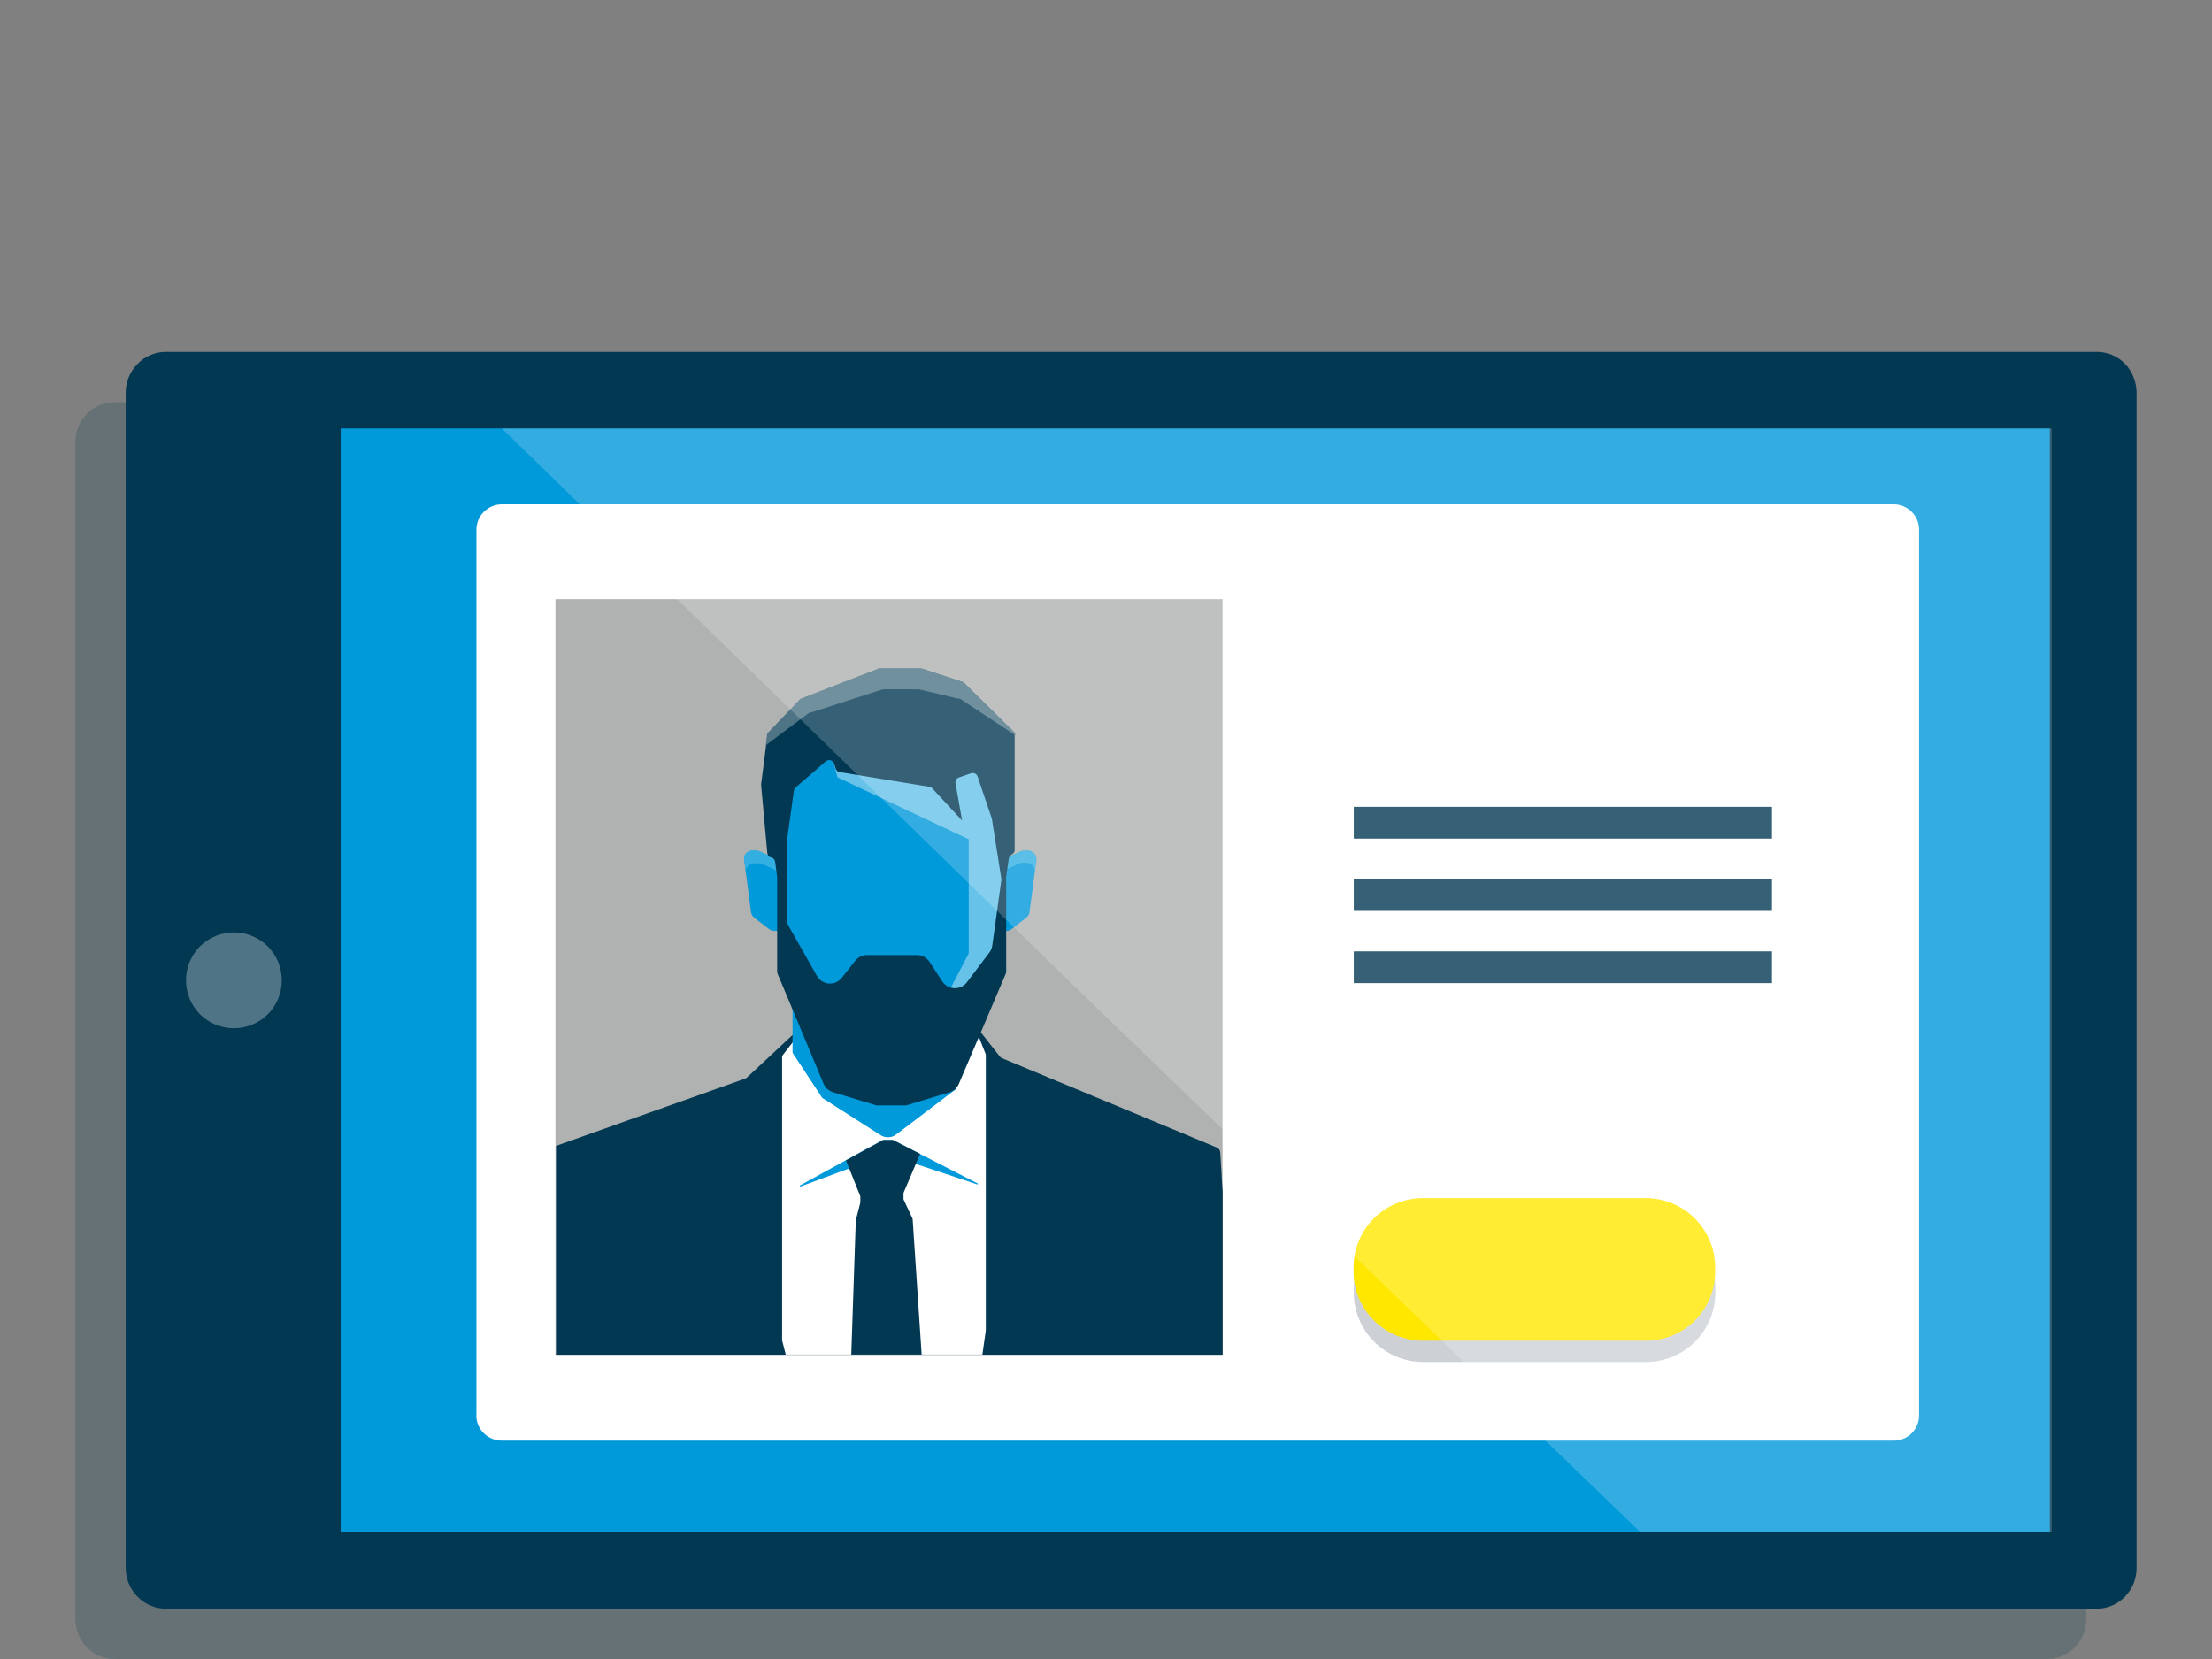
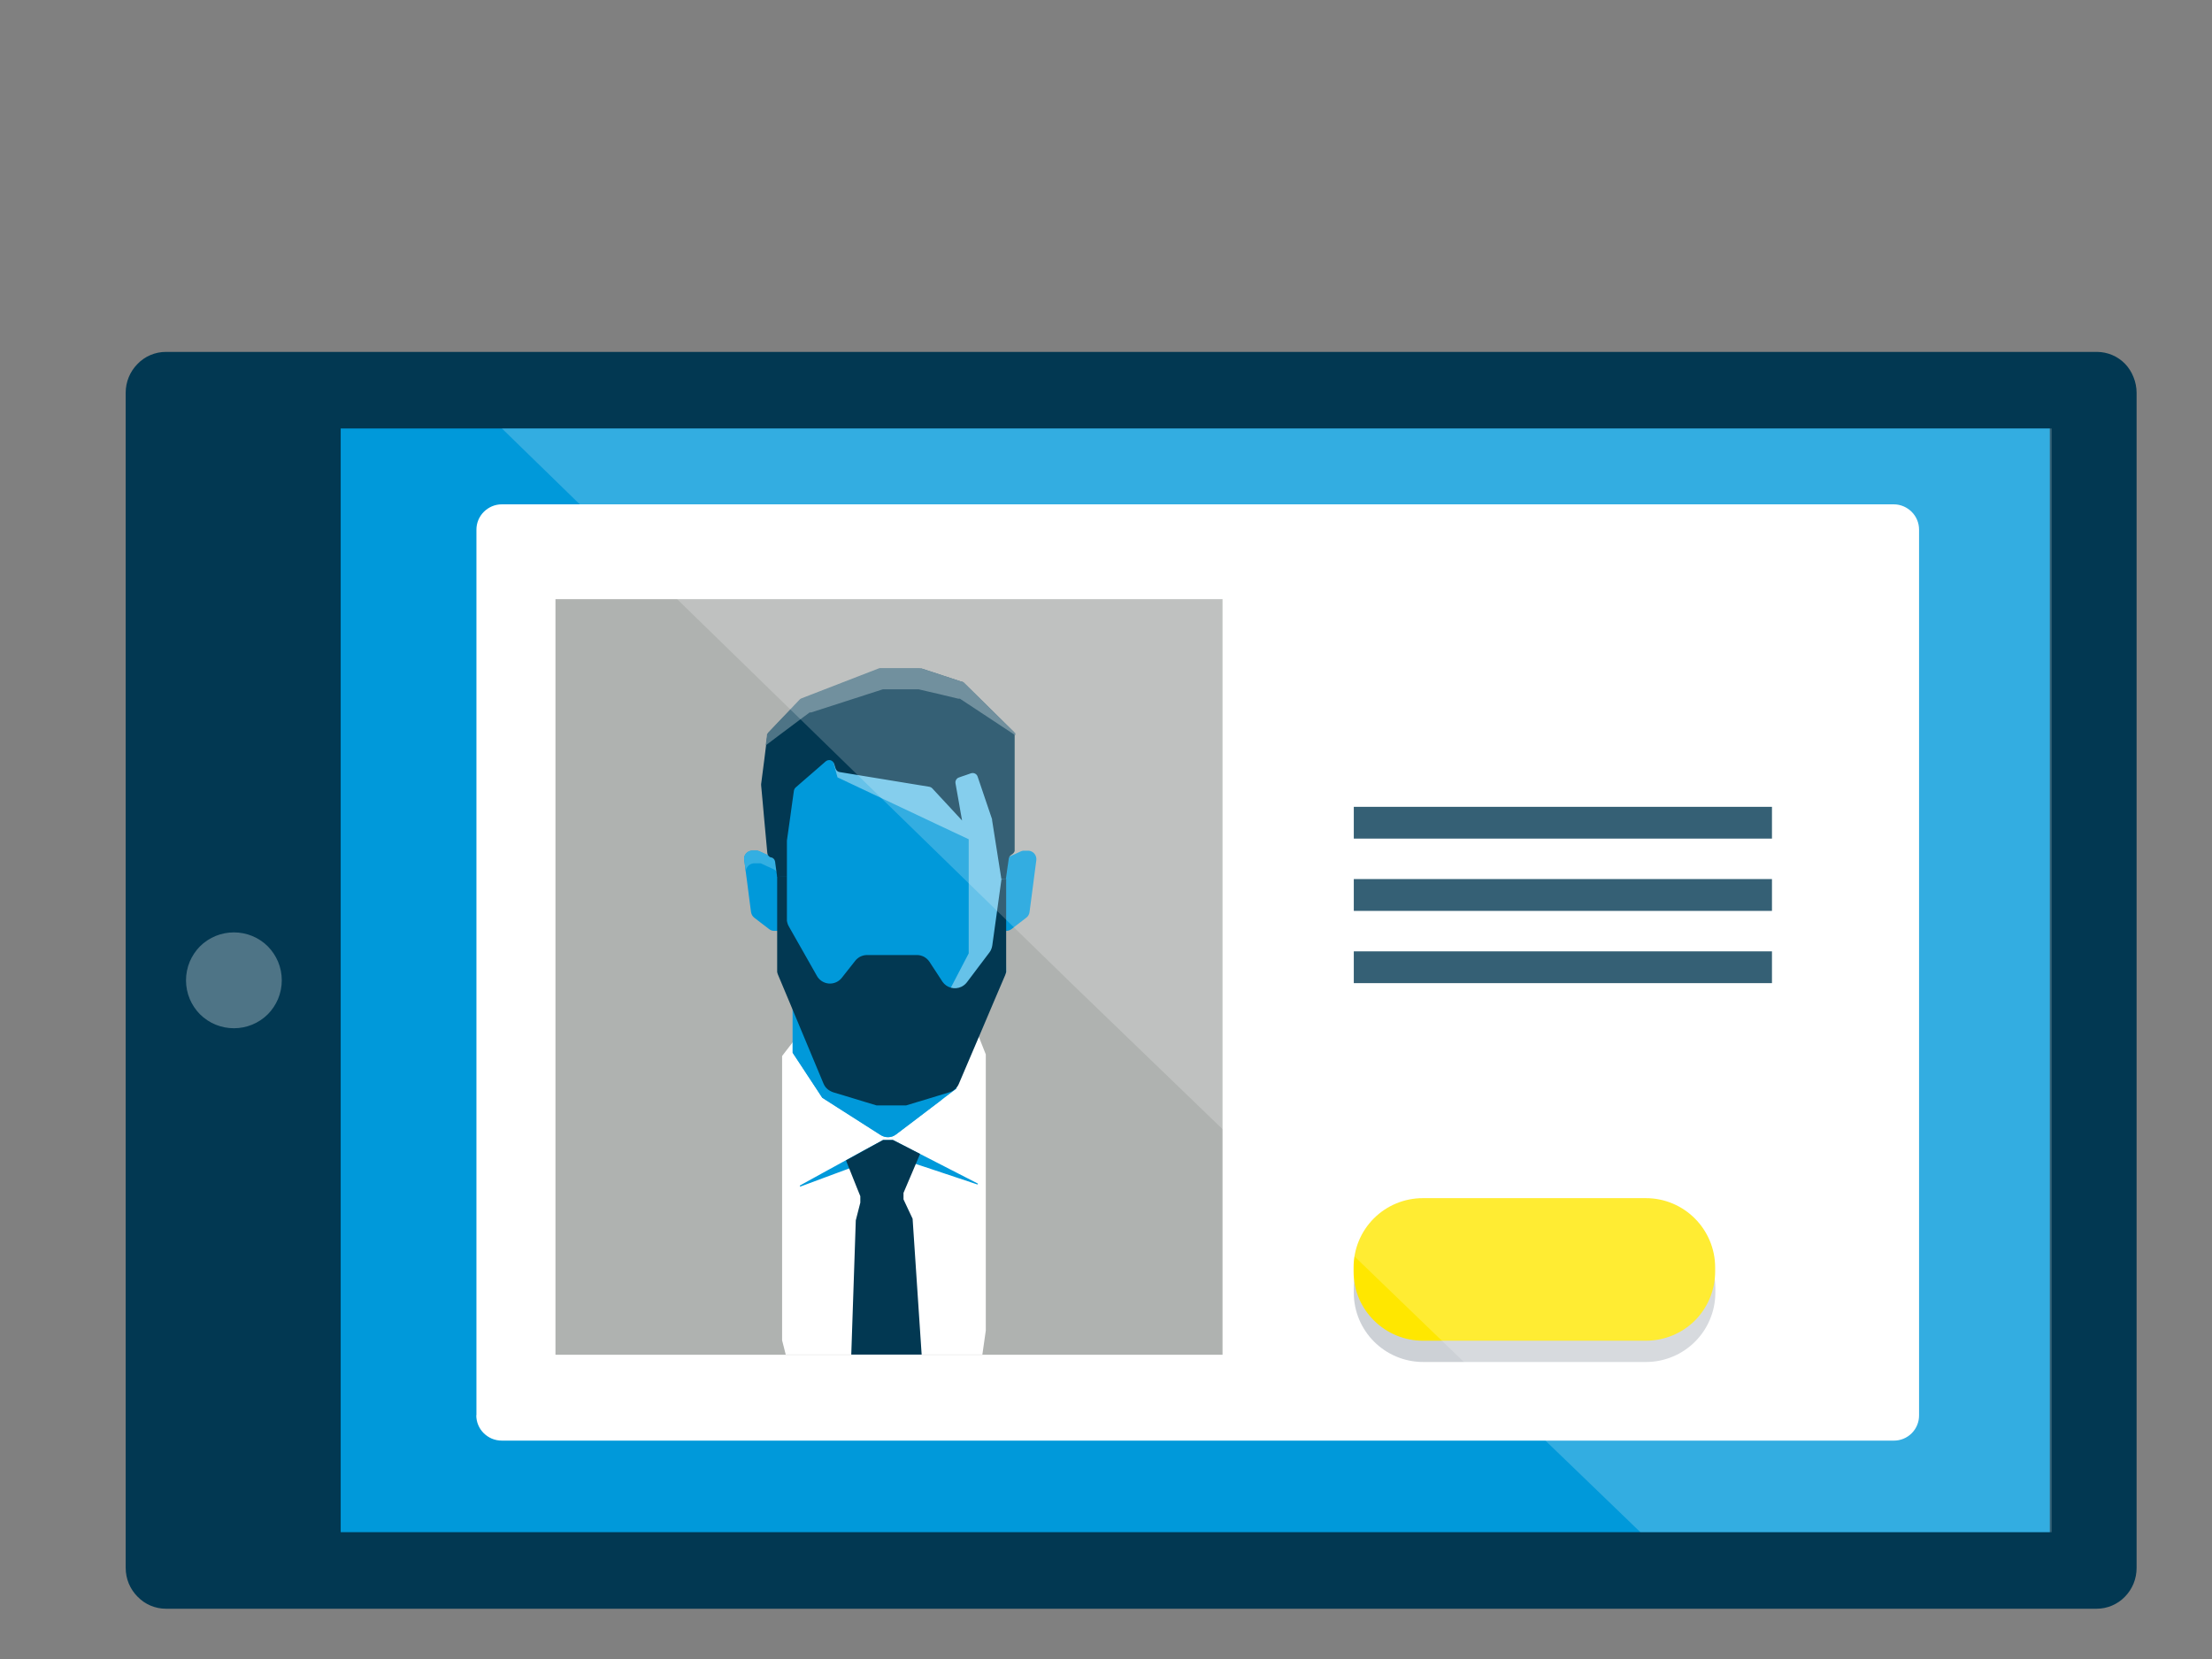
<svg xmlns="http://www.w3.org/2000/svg" width="440px" height="330px" viewBox="0 0 440 330" version="1.1">
  <rect x="0" y="0" width="440" height="330" fill="#808080" stroke="none" />
  <title>Graphic elements / Icons / Rich icons / book-a-demo</title>
  <g id="Graphic-elements-/-Icons-/-Rich-icons-/-book-a-demo" stroke="none" stroke-width="1" fill="none" fill-rule="evenodd">
    <g id="Book-a-demo" transform="translate(15, 70)" fill-rule="nonzero">
-       <path d="M400,252.1 L400,17.9 C400,15.812 399.187,13.806 397.73,12.31 C397.027,11.593 396.192,11.019 395.27,10.62 C394.323,10.21 393.302,10 392.27,10 L7.74,10 C6.708,10 5.687,10.21 4.74,10.62 C3.818,11.019 2.983,11.593 2.28,12.31 C0.819,13.804 -3.28635377e-06,15.81 -3.28635377e-06,17.9 L-3.28635377e-06,252.1 C-3.28635377e-06,254.188 0.813,256.194 2.27,257.69 C2.973,258.407 3.808,258.981 4.73,259.38 C5.677,259.79 6.698,260 7.73,260 L392.26,260 C393.292,260 394.313,259.79 395.26,259.38 C396.182,258.981 397.017,258.407 397.72,257.69 C399.181,256.196 400,254.19 400,252.1 Z" id="Path" fill="#023852" opacity="0.2" style="mix-blend-mode: multiply;" />
      <path d="M18,-1.22066566e-05 L402.1,-1.22066566e-05 C404.218,-1.22066566e-05 406.246,0.858 407.72,2.38 C408.436,3.139 409,4.028 409.38,5 C409.791,5.999 410,7.069 410,8.15 L410,241.89 C410,242.971 409.791,244.041 409.38,245.04 C408.98,246.002 408.4,246.877 407.67,247.62 C406.196,249.142 404.168,250 402.05,250 L18,250 C15.882,250 13.854,249.142 12.38,247.62 C11.628,246.87 11.03,245.98 10.62,245 C10.209,244.001 10,242.931 10,241.85 L10,8.11 C10,7.043 10.214,5.987 10.62,5 C11.02,4.038 11.6,3.163 12.33,2.42 C13.809,0.871 15.858,-0.004 18,-1.22066566e-05 Z" id="Path" fill="#023852" />
      <polygon id="Path" fill="#0099DA" points="392.74 15.23 307.74 15.23 222.75 15.23 137.76 15.23 52.77 15.23 52.77 70.11 52.77 125 52.77 179.89 52.77 234.77 137.76 234.77 222.75 234.77 307.74 234.77 392.74 234.77 392.74 179.89 392.74 125 392.74 70.11" />
      <path d="M22,125 C22,126.281 22.255,127.549 22.75,128.73 C23.227,129.844 23.905,130.861 24.75,131.73 C28.494,135.467 34.556,135.467 38.3,131.73 C39.145,130.861 39.823,129.844 40.3,128.73 C41.3,126.344 41.3,123.656 40.3,121.27 C39.823,120.156 39.145,119.139 38.3,118.27 C34.556,114.533 28.494,114.533 24.75,118.27 C23.905,119.139 23.227,120.156 22.75,121.27 C22.255,122.451 22,123.719 22,125 L22,125 Z" id="Path" fill="#4E7486" />
      <path d="M79.77,211.5 L79.77,35.38 C79.762,34.036 80.296,32.746 81.25,31.8 C81.713,31.345 82.255,30.979 82.85,30.72 C83.482,30.451 84.163,30.314 84.85,30.32 L361.65,30.32 C362.337,30.314 363.018,30.451 363.65,30.72 C364.246,30.977 364.789,31.343 365.25,31.8 C366.204,32.746 366.738,34.036 366.73,35.38 L366.73,211.5 C366.746,212.845 366.22,214.14 365.269,215.092 C364.319,216.044 363.025,216.574 361.68,216.56 L84.82,216.56 C84.133,216.56 83.453,216.425 82.82,216.16 C82.225,215.901 81.683,215.535 81.22,215.08 C80.266,214.134 79.732,212.844 79.74,211.5 L79.77,211.5 Z" id="Path" fill="#FFFFFF" />
      <path d="M312.41,200.92 L268.08,200.92 C266.235,200.921 264.409,200.55 262.71,199.83 C259.403,198.429 256.771,195.797 255.37,192.49 C254.652,190.791 254.285,188.964 254.29,187.12 L254.29,186.31 C254.282,182.65 255.732,179.138 258.32,176.55 C260.908,173.962 264.42,172.512 268.08,172.52 L312.41,172.52 C314.254,172.515 316.081,172.882 317.78,173.6 C321.087,175.001 323.719,177.633 325.12,180.94 C325.84,182.639 326.211,184.465 326.21,186.31 L326.21,187.12 C326.212,188.965 325.841,190.792 325.12,192.49 C323.727,195.802 321.092,198.437 317.78,199.83 C316.082,200.551 314.255,200.922 312.41,200.92 L312.41,200.92 Z" id="Path" fill="#081935" opacity="0.2" style="mix-blend-mode: multiply;" />
      <path d="M312.41,196.69 L268.08,196.69 C264.429,196.699 260.923,195.261 258.33,192.69 C257.056,191.434 256.038,189.943 255.33,188.3 C254.612,186.601 254.245,184.774 254.25,182.93 L254.25,182.12 C254.242,178.46 255.692,174.948 258.28,172.36 C260.868,169.772 264.38,168.322 268.04,168.33 L312.37,168.33 C314.214,168.325 316.041,168.692 317.74,169.41 C321.047,170.811 323.679,173.443 325.08,176.75 C325.8,178.449 326.171,180.275 326.17,182.12 L326.17,182.93 C326.172,184.775 325.801,186.602 325.08,188.3 C324.385,189.937 323.383,191.427 322.13,192.69 C319.532,195.259 316.024,196.697 312.37,196.69 L312.41,196.69 Z" id="Path" fill="#FFE700" />
      <polygon id="Path" fill="#AFB2B0" points="95.49 49.18 161.83 49.18 228.18 49.18 228.18 124.33 228.18 199.48 161.83 199.48 95.49 199.48 95.49 124.33" />
      <path d="M185.79,100.38 L186.36,100.12 L186.92,99.87 L187.49,99.61 L188.05,99.35 L188.27,99.27 L188.5,99.22 L188.73,99.22 L189,99.22 L189.17,99.22 L189.34,99.22 L189.52,99.22 L189.69,99.22 C189.913,99.251 190.127,99.326 190.32,99.44 C190.506,99.547 190.669,99.69 190.8,99.86 C191.073,100.216 191.195,100.665 191.14,101.11 L190.8,103.69 L190.47,106.26 L190.13,108.84 L189.79,111.42 C189.777,111.529 189.754,111.636 189.72,111.74 C189.686,111.845 189.639,111.946 189.58,112.04 C189.532,112.14 189.468,112.231 189.39,112.31 C189.317,112.394 189.237,112.471 189.15,112.54 L188.41,113.11 L187.67,113.68 L186.93,114.25 L186.19,114.82 C186.1,114.882 186.007,114.939 185.91,114.99 C185.811,115.04 185.707,115.08 185.6,115.11 C185.495,115.136 185.388,115.153 185.28,115.16 C185.167,115.17 185.053,115.17 184.94,115.16 L184.8,115.16 L184.66,115.16 L184.52,115.16 L184.37,115.16 C183.92,115.093 183.515,114.852 183.24,114.49 C183.107,114.311 183.012,114.107 182.96,113.89 C182.909,113.666 182.909,113.434 182.96,113.21 L183.44,110.32 L183.93,107.42 L184.41,104.53 L184.89,101.64 C184.919,101.504 184.959,101.37 185.01,101.24 C185.06,101.113 185.131,100.994 185.22,100.89 C185.297,100.779 185.392,100.681 185.5,100.6 C185.589,100.517 185.686,100.444 185.79,100.38 Z" id="Path" fill="#0099DA" />
      <path d="M138.32,100.38 L137.76,100.12 L137.19,99.87 L136.63,99.61 L136.06,99.35 L135.84,99.27 L135.62,99.22 L135.38,99.22 L135.15,99.22 L134.97,99.22 L134.8,99.22 L134.63,99.22 L134.46,99.22 C134.017,99.279 133.615,99.509 133.34,99.86 C133.21,100.035 133.112,100.231 133.05,100.44 C133.005,100.661 133.005,100.889 133.05,101.11 L133.38,103.69 L133.72,106.26 L134.05,108.84 L134.39,111.42 C134.401,111.53 134.428,111.638 134.47,111.74 C134.501,111.845 134.545,111.946 134.6,112.04 C134.655,112.135 134.719,112.226 134.79,112.31 C134.863,112.394 134.943,112.471 135.03,112.54 L135.77,113.11 L136.51,113.68 L137.26,114.25 L138,114.82 C138.26,115.026 138.578,115.145 138.91,115.16 C139.02,115.17 139.13,115.17 139.24,115.16 L139.38,115.16 L139.52,115.16 L139.67,115.16 L139.81,115.16 C140.041,115.131 140.262,115.052 140.46,114.93 C140.649,114.819 140.813,114.669 140.94,114.49 C141.072,114.309 141.17,114.106 141.23,113.89 C141.276,113.666 141.276,113.434 141.23,113.21 L140.75,110.32 L140.27,107.42 L139.78,104.53 L139.3,101.64 C139.28,101.501 139.239,101.367 139.18,101.24 C139.129,101.115 139.062,100.997 138.98,100.89 C138.896,100.781 138.799,100.684 138.69,100.6 C138.579,100.508 138.454,100.434 138.32,100.38 Z" id="Path" fill="#0099DA" />
      <path d="M139.28,101.61 C139.26,101.476 139.223,101.345 139.17,101.22 C139.112,101.093 139.042,100.973 138.96,100.86 C138.874,100.756 138.781,100.659 138.68,100.57 C138.567,100.488 138.447,100.418 138.32,100.36 L137.76,100.1 L137.2,99.84 L136.63,99.58 L136.07,99.33 C135.999,99.296 135.925,99.266 135.85,99.24 L135.62,99.19 L135.38,99.19 L135.15,99.19 L134.98,99.19 L134.8,99.19 L134.63,99.19 L134.46,99.19 C134.016,99.244 133.612,99.474 133.34,99.83 C133.208,100.004 133.11,100.2 133.05,100.41 C133.01,100.628 133.01,100.852 133.05,101.07 L133.14,101.73 L133.22,102.38 L133.31,103.03 L133.4,103.68 C133.355,103.452 133.355,103.218 133.4,102.99 C133.459,102.775 133.561,102.574 133.7,102.4 C133.831,102.221 133.998,102.071 134.19,101.96 C134.393,101.842 134.617,101.764 134.85,101.73 L135.03,101.73 L135.2,101.73 L135.38,101.73 L135.56,101.73 L135.8,101.73 C135.88,101.72 135.96,101.72 136.04,101.73 L136.28,101.73 L136.51,101.81 L137.09,102.08 L137.67,102.35 L138.25,102.61 L138.83,102.88 C138.919,102.917 139.002,102.964 139.08,103.02 L139.29,103.19 L139.47,103.39 C139.53,103.47 139.57,103.54 139.62,103.62 L139.53,103.1 L139.45,102.59 L139.36,102.07 L139.28,101.61 Z" id="Path" fill="#33AFE2" />
-       <path d="M189.66,99.28 L189.49,99.28 L189.31,99.28 L189.14,99.28 L188.97,99.28 L188.73,99.28 L188.5,99.28 L188.27,99.33 C188.195,99.356 188.121,99.386 188.05,99.42 L187.49,99.67 L186.92,99.93 L186.36,100.19 L185.8,100.45 C185.673,100.508 185.553,100.578 185.44,100.66 C185.339,100.749 185.246,100.846 185.16,100.95 C185.078,101.063 185.008,101.183 184.95,101.31 C184.897,101.435 184.86,101.566 184.84,101.7 L184.74,102.27 L184.64,102.84 L184.55,103.41 L184.45,103.99 C184.486,103.863 184.533,103.739 184.59,103.62 C184.651,103.507 184.721,103.4 184.8,103.3 C184.88,103.2 184.97,103.11 185.07,103.03 C185.173,102.952 185.283,102.885 185.4,102.83 L185.98,102.57 L186.57,102.3 L187.15,102.03 L187.73,101.77 C187.804,101.734 187.881,101.704 187.96,101.68 L188.19,101.63 L188.43,101.63 L188.67,101.63 L188.85,101.63 L189.03,101.63 L189.21,101.63 L189.39,101.63 C189.578,101.653 189.76,101.707 189.93,101.79 C190.093,101.873 190.241,101.981 190.37,102.11 C190.499,102.235 190.607,102.38 190.69,102.54 C190.772,102.704 190.829,102.879 190.86,103.06 L190.93,102.59 L190.99,102.11 L191.05,101.64 L191.11,101.16 C191.15,100.942 191.15,100.718 191.11,100.5 C191.05,100.29 190.952,100.094 190.82,99.92 C190.548,99.564 190.144,99.334 189.7,99.28 L189.66,99.28 Z" id="Path" fill="#33AFE2" />
-       <path d="M228.2,167 L228.09,165.49 L228,164 C228,164 228,163.95 228,163.93 C228,163.91 228,163.93 228,163.87 C228,163.81 228,163.87 228,163.8 L228,163.74 L227.93,162.62 L227.86,161.5 L227.79,160.38 L227.72,159.26 C227.716,159.148 227.696,159.036 227.66,158.93 C227.62,158.828 227.57,158.731 227.51,158.64 C227.375,158.468 227.2,158.33 227,158.24 L216.34,153.8 L205.68,149.36 L195,144.94 L184.34,140.5 L184.21,140.44 L184.08,140.35 L183.97,140.26 L183.87,140.14 L182.67,138.62 L181.48,137.1 L180.28,135.58 L179.08,134.06 C179.026,133.981 178.959,133.914 178.88,133.86 C178.81,133.801 178.732,133.751 178.65,133.71 C178.563,133.674 178.472,133.647 178.38,133.63 C178.287,133.615 178.193,133.615 178.1,133.63 L160.87,134.49 L143.64,135.36 C143.57,135.35 143.5,135.35 143.43,135.36 C143.364,135.371 143.3,135.391 143.24,135.42 L143.06,135.52 C142.999,135.558 142.942,135.601 142.89,135.65 L140.59,137.8 L138.23,140 L135.92,142.16 L133.61,144.31 L133.52,144.39 L133.42,144.46 L133.31,144.51 L133.2,144.56 L123.74,147.93 L114.27,151.29 L104.94,154.61 L95.61,157.93 L95.61,199.48 L228.2,199.48 L228.2,167 Z" id="Path" fill="#023852" />
      <polygon id="Path" fill="#FFFFFF" points="180.41 199.44 180.58 198.24 180.75 197.04 180.92 195.85 181.09 194.65 181.09 175.78 181.09 156.92 181.09 148.33 181.09 139.74 180.48 138.2 179.87 136.66 179.26 135.12 178.66 133.58 169.82 134.31 160.99 135.04 152.16 135.77 143.32 136.5 142.63 137.39 141.94 138.28 141.25 139.17 140.57 140.06 140.57 149.06 140.57 158.05 140.57 177.32 140.57 196.6 140.75 197.31 140.93 198.01 141.11 198.73 141.29 199.44 151.07 199.44 160.85 199.44 170.63 199.44" />
-       <path d="M142.67,127.9 L142.67,139.41 L144.15,141.65 L145.62,143.89 L147.09,146.12 L148.56,148.36 L151.47,150.22 L154.37,152.07 L157.28,153.93 L160.18,155.78 C160.412,155.927 160.665,156.038 160.93,156.11 C161.454,156.251 162.008,156.23 162.52,156.05 C162.777,155.95 163.02,155.816 163.24,155.65 L166.24,153.38 L169.24,151.1 L172.24,148.82 L175.24,146.55 L175.18,144.24 L175.12,141.93 L175.12,139.62 L175.06,137.31 L166.87,135 L158.8,132.65 L150.74,130.3 L142.67,127.9 Z" id="Path" fill="#33ADE1" />
+       <path d="M142.67,127.9 L142.67,139.41 L144.15,141.65 L145.62,143.89 L147.09,146.12 L148.56,148.36 L151.47,150.22 L154.37,152.07 L157.28,153.93 L160.18,155.78 C160.412,155.927 160.665,156.038 160.93,156.11 C161.454,156.251 162.008,156.23 162.52,156.05 C162.777,155.95 163.02,155.816 163.24,155.65 L166.24,153.38 L169.24,151.1 L172.24,148.82 L175.18,144.24 L175.12,141.93 L175.12,139.62 L175.06,137.31 L166.87,135 L158.8,132.65 L150.74,130.3 L142.67,127.9 Z" id="Path" fill="#33ADE1" />
      <path d="M142.67,127.9 L142.67,139.41 L144.15,141.65 L145.62,143.89 L147.09,146.12 L148.56,148.36 L151.47,150.22 L154.37,152.07 L157.28,153.93 L160.18,155.78 C160.412,155.927 160.665,156.038 160.93,156.11 C161.454,156.251 162.008,156.23 162.52,156.05 C162.777,155.95 163.02,155.816 163.24,155.65 L166.24,153.38 L169.24,151.1 L172.24,148.82 L175.24,146.55 L175.18,144.24 L175.12,141.93 L175.12,139.62 L175.06,137.31 L166.87,135 L158.8,132.65 L150.74,130.3 L142.67,127.9 Z" id="Path" fill="#0099DA" />
      <path d="M182.1,80.57 L177.19,78.66 L172.28,76.75 L167.37,74.84 L162.46,72.93 L162.46,72.79 L162.41,72.79 L162.41,72.79 L162.41,72.79 L162.41,72.79 L162.41,72.79 L162.41,72.79 L162.41,72.79 L162.41,72.79 L162.41,72.93 L157.5,74.84 L152.58,76.75 L147.67,78.66 L142.76,80.57 C142.582,80.766 142.431,80.984 142.31,81.22 C141.877,82.038 141.541,82.904 141.31,83.8 C140.831,85.59 140.497,87.416 140.31,89.26 C139.988,92.353 139.838,95.461 139.86,98.57 L139.86,123 L142.32,128.88 L144.77,134.75 L147.23,140.63 L149.69,146.51 L152.23,147.28 L154.77,148.05 L157.31,148.82 L159.85,149.59 L165,149.59 L167.54,148.82 L170.08,148.05 L172.62,147.28 L175.16,146.51 L177.61,140.63 L180.07,134.75 L182.52,128.88 L185,123 L185,98.57 C185.022,95.461 184.872,92.353 184.55,89.26 C184.363,87.416 184.029,85.59 183.55,83.8 C183.319,82.904 182.983,82.038 182.55,81.22 C182.429,80.984 182.278,80.766 182.1,80.57 L182.1,80.57 Z" id="Path" fill="#0099DA" />
      <polygon id="Path" fill="#66C2E9" style="mix-blend-mode: multiply;" points="150.45 80.41 150.74 81.47 151.02 82.52 151.3 83.57 151.59 84.63 158.11 87.71 164.64 90.79 171.16 93.87 177.69 96.94 177.69 99.09 177.69 101.24 177.69 103.39 177.69 105.54 177.69 109.06 177.69 112.59 177.69 116.11 177.69 119.64 175.58 123.69 173.47 127.74 171.36 131.79 169.26 135.85 170.39 137.27 171.53 138.68 172.66 140.1 173.79 141.52 176.64 136.98 179.48 132.44 182.32 127.91 185.17 123.37 184.92 115.18 184.67 107 184.42 98.81 184.17 90.62 182.87 86.04 181.57 81.47 180.28 76.89 178.98 72.31 171.85 74.33 164.72 76.36 157.59 78.39" />
      <path d="M186.61,75.57 L184.14,73.13 L181.67,70.7 L179.2,68.27 L176.72,65.83 C176.695,65.798 176.664,65.771 176.63,65.75 L176.54,65.69 L176.43,65.63 L176.32,65.63 L174.32,64.97 L172.32,64.31 L170.32,63.65 L168.32,63 L168.24,63 L160.32,63 L160.23,63 L160.13,63 L160.04,63 L156.17,64.5 L152.29,66 L148.42,67.5 L144.55,69 L144.45,69.05 L144.35,69.11 L144.26,69.17 L144.17,69.25 L142.61,70.89 L141,72.51 L139.44,74.15 L137.87,75.79 C137.798,75.871 137.737,75.962 137.69,76.06 C137.661,76.106 137.641,76.157 137.63,76.21 C137.625,76.263 137.625,76.317 137.63,76.37 L137.32,78.77 L137.02,81.17 L136.71,83.57 L136.4,85.97 L136.4,86.2 L136.71,89.57 L137.01,92.94 L137.32,96.3 L137.63,99.67 C137.638,99.773 137.661,99.874 137.7,99.97 C137.734,100.062 137.785,100.147 137.85,100.22 C137.909,100.3 137.98,100.371 138.06,100.43 C138.144,100.485 138.235,100.529 138.33,100.56 L138.38,100.56 L138.38,100.56 L138.43,100.56 L138.48,100.56 C138.572,100.591 138.66,100.635 138.74,100.69 C138.817,100.745 138.887,100.809 138.95,100.88 C139.013,100.955 139.064,101.039 139.1,101.13 C139.143,101.218 139.17,101.313 139.18,101.41 L139.28,102.16 L139.38,102.91 L139.48,103.66 L139.58,104.4 L140.07,104.4 L140.56,104.4 L141.04,104.4 L141.53,104.4 L141.53,97.2 L141.88,94.72 L142.23,92.24 L142.57,89.76 L142.92,87.28 C142.932,87.219 142.949,87.159 142.97,87.1 C142.983,87.04 143.007,86.982 143.04,86.93 C143.065,86.875 143.099,86.824 143.14,86.78 C143.178,86.729 143.222,86.682 143.27,86.64 L144.76,85.34 L146.25,84.05 L147.75,82.75 L149.24,81.45 C149.373,81.333 149.536,81.254 149.71,81.22 C149.871,81.179 150.039,81.179 150.2,81.22 C150.362,81.266 150.51,81.352 150.63,81.47 C150.761,81.589 150.857,81.741 150.91,81.91 L150.99,82.15 L151.06,82.39 L151.14,82.63 L151.21,82.87 C151.241,82.962 151.285,83.05 151.34,83.13 C151.391,83.21 151.452,83.284 151.52,83.35 C151.594,83.409 151.674,83.46 151.76,83.5 C151.848,83.542 151.943,83.569 152.04,83.58 L156.49,84.31 L160.95,85.04 L165.4,85.77 L169.86,86.5 L170.02,86.55 C170.075,86.564 170.129,86.584 170.18,86.61 C170.231,86.638 170.278,86.671 170.32,86.71 C170.368,86.741 170.411,86.778 170.45,86.82 L171.93,88.42 L173.41,90.01 L174.89,91.61 L176.37,93.21 L176.04,91.36 L175.72,89.51 L175.39,87.66 L175.06,85.81 C175.04,85.687 175.04,85.563 175.06,85.44 C175.087,85.324 175.131,85.213 175.19,85.11 C175.249,85.003 175.327,84.909 175.42,84.83 C175.518,84.75 175.63,84.689 175.75,84.65 L176.34,84.44 L176.94,84.24 L177.54,84.03 L178.14,83.82 C178.272,83.778 178.411,83.761 178.55,83.77 C178.682,83.778 178.811,83.812 178.93,83.87 C179.183,83.987 179.375,84.205 179.46,84.47 L180.18,86.59 L180.9,88.72 L181.62,90.84 L182.34,92.96 L182.34,93.13 L182.8,96.05 L183.26,98.96 L183.72,101.88 L184.18,104.79 L185.09,104.79 L185.23,103.79 L185.37,102.79 L185.52,101.79 L185.66,100.79 C185.671,100.718 185.691,100.647 185.72,100.58 C185.742,100.516 185.772,100.456 185.81,100.4 C185.841,100.337 185.881,100.28 185.93,100.23 L186.09,100.1 L186.17,100.03 L186.26,99.97 L186.34,99.91 L186.43,99.85 C186.499,99.804 186.56,99.747 186.61,99.68 C186.666,99.62 186.713,99.553 186.75,99.48 C186.791,99.409 186.819,99.331 186.83,99.25 C186.84,99.17 186.84,99.09 186.83,99.01 L186.83,76.31 C186.84,76.24 186.84,76.17 186.83,76.1 C186.819,76.034 186.799,75.97 186.77,75.91 C186.748,75.846 186.718,75.786 186.68,75.73 C186.661,75.675 186.638,75.621 186.61,75.57 Z" id="Path" fill="#023852" />
      <path d="M150.76,147.28 L152.86,147.91 L154.96,148.55 L157.06,149.19 L159.15,149.82 L159.37,149.88 L159.58,149.88 L159.8,149.88 L164.8,149.88 L165.02,149.88 L165.24,149.88 L165.45,149.82 L167.55,149.18 L169.65,148.55 L171.75,147.91 L173.85,147.27 C174.059,147.209 174.26,147.125 174.45,147.02 C174.638,146.911 174.816,146.783 174.98,146.64 C175.141,146.497 175.286,146.336 175.41,146.16 C175.54,145.984 175.647,145.792 175.73,145.59 L178.04,140.17 L180.35,134.76 L182.65,129.34 L184.96,123.93 C184.96,123.83 185.03,123.74 185.06,123.64 C185.093,123.545 185.119,123.448 185.14,123.35 C185.146,123.253 185.146,123.157 185.14,123.06 C185.14,122.96 185.14,122.86 185.14,122.76 L185.14,104.81 L184.22,104.81 L183.76,108.12 L183.3,111.44 L182.84,114.75 L182.38,118.07 C182.363,118.195 182.336,118.319 182.3,118.44 C182.269,118.563 182.229,118.683 182.18,118.8 C182.133,118.916 182.079,119.03 182.02,119.14 L181.81,119.46 L180.69,120.94 L179.57,122.42 L178.46,123.9 L177.34,125.38 C177.046,125.77 176.662,126.082 176.22,126.29 C174.896,126.913 173.316,126.491 172.48,125.29 L171.83,124.29 L171.18,123.29 L170.52,122.29 L169.87,121.29 C169.732,121.089 169.571,120.904 169.39,120.74 C169.208,120.58 169.011,120.439 168.8,120.32 C168.584,120.208 168.356,120.121 168.12,120.06 C167.881,119.999 167.636,119.969 167.39,119.97 L157.46,119.97 C157.234,119.972 157.01,119.999 156.79,120.05 C156.573,120.102 156.362,120.176 156.16,120.27 C155.961,120.369 155.773,120.49 155.6,120.63 C155.421,120.769 155.259,120.931 155.12,121.11 L154.45,121.96 L153.78,122.81 L153.11,123.66 L152.44,124.51 C151.823,125.289 150.861,125.712 149.87,125.64 C148.879,125.561 147.991,124.995 147.5,124.13 L146.1,121.66 L144.7,119.19 L143.3,116.73 L141.9,114.26 C141.835,114.147 141.779,114.03 141.73,113.91 C141.68,113.79 141.639,113.667 141.61,113.54 C141.574,113.419 141.547,113.295 141.53,113.17 C141.53,113.04 141.53,112.91 141.53,112.78 L141.53,104.4 L140.53,104.4 C140.404,104.401 140.279,104.381 140.16,104.34 L139.87,104.23 C139.78,104.23 139.71,104.18 139.67,104.23 C139.63,104.28 139.59,104.32 139.59,104.45 L139.59,122.75 C139.585,122.847 139.585,122.943 139.59,123.04 C139.584,123.137 139.584,123.233 139.59,123.33 C139.607,123.428 139.631,123.525 139.66,123.62 L139.76,123.9 L142.03,129.31 L144.29,134.73 L146.55,140.14 L148.81,145.55 C148.899,145.753 149.006,145.947 149.13,146.13 C149.394,146.491 149.736,146.788 150.13,147 C150.329,147.116 150.541,147.21 150.76,147.28 L150.76,147.28 Z" id="Path" fill="#023852" />
      <path d="M167.88,62.91 L160.1,62.91 L160.01,62.91 L159.92,62.91 L156.04,64.41 L152.17,65.91 L148.3,67.41 L144.43,68.91 L144.32,68.96 L144.23,69.02 L144.14,69.08 L144.05,69.16 L142.49,70.8 L140.93,72.44 L139.36,74.08 L137.8,75.72 C137.728,75.801 137.667,75.892 137.62,75.99 C137.591,76.036 137.571,76.087 137.56,76.14 C137.555,76.193 137.555,76.247 137.56,76.3 L137.5,76.8 L137.44,77.29 L137.37,77.78 L137.31,78.27 L139.73,76.44 L142.4,74.44 L144.71,72.71 L146.06,71.71 L146.13,71.71 L146.21,71.71 L146.28,71.71 C146.306,71.702 146.334,71.702 146.36,71.71 L149.93,70.56 L153.5,69.41 L157.06,68.26 L160.63,67.11 L160.71,67.11 L160.79,67.11 L167.65,67.11 L167.71,67.11 L169.71,67.58 L171.71,68.04 L173.66,68.51 L175.61,68.98 L175.7,68.98 L175.78,68.98 C175.806,68.975 175.834,68.975 175.86,68.98 L175.94,68.98 L178.7,70.8 L181.46,72.62 L184.21,74.44 L186.97,76.26 L186.97,75.85 L184.42,73.34 L181.87,70.83 L179.32,68.32 L176.77,65.81 L176.68,65.73 L176.58,65.67 C176.55,65.644 176.517,65.624 176.48,65.61 L176.37,65.61 L174.37,64.95 L172.37,64.29 L170.37,63.63 L168.37,62.98 L168.29,62.98 L168.05,62.98 L167.88,62.91 Z" id="Path" fill="#4E7486" />
      <path d="M179.47,165.41 L175.26,163.25 L171.05,161.09 L166.84,158.93 L162.64,156.77 L160.64,156.77 L156.52,159 L152.4,161.26 L148.28,163.52 L144.16,165.79 C144.132,165.805 144.111,165.83 144.1,165.86 C144.086,165.888 144.086,165.922 144.1,165.95 C144.109,165.979 144.131,166.001 144.16,166.01 C144.188,166.026 144.222,166.026 144.25,166.01 L148.55,164.41 L152.84,162.82 L157.13,161.23 L161.42,159.64 L161.51,159.64 L165.97,161.13 L170.43,162.61 L174.9,164.1 L179.36,165.59 C179.391,165.606 179.429,165.606 179.46,165.59 C179.485,165.575 179.505,165.555 179.52,165.53 C179.53,165.501 179.53,165.469 179.52,165.44 C179.506,165.426 179.489,165.416 179.47,165.41 L179.47,165.41 Z" id="Path" fill="#0099DA" />
      <polygon id="Path" fill="#023852" points="156.13 169.22 155.68 170.98 155.23 172.74 154.78 186.09 154.33 199.44 157.83 199.44 161.33 199.44 164.83 199.44 168.33 199.44 167.43 185.93 166.53 172.42 165.62 170.49 164.72 168.57 164.72 167.93 164.72 167.29 164.72 167.29 164.72 167.29 165.54 165.35 166.37 163.41 167.19 161.47 168.02 159.53 166.67 158.84 165.32 158.14 163.96 157.45 162.61 156.76 162.12 156.76 161.64 156.76 161.15 156.76 160.66 156.76 158.82 157.77 156.97 158.79 155.12 159.81 153.28 160.82 153.99 162.6 154.7 164.38 155.41 166.16 156.13 167.94 156.13 167.94 156.13 167.94 156.13 168.58" />
      <polygon id="Path" fill="#023852" points="337.47 96.81 295.88 96.81 254.29 96.81 254.29 93.65 254.29 90.49 295.88 90.49 337.47 90.49 337.47 93.65" />
      <polygon id="Path" fill="#023852" points="337.47 125.56 295.88 125.56 254.29 125.56 254.29 122.4 254.29 119.24 295.88 119.24 337.47 119.24 337.47 122.4" />
      <polygon id="Path" fill="#023852" points="337.47 111.19 295.88 111.19 254.29 111.19 254.29 108.02 254.29 104.86 295.88 104.86 337.47 104.86 337.47 108.02" />
      <polygon id="Path" fill="#FFFFFF" opacity="0.2" points="84.84 15.23 141.46 70.39 198.07 125.56 254.68 180.17 311.29 234.77 352.2 234.77 393.11 234.77 393.11 125 393.11 15.23 238.98 15.23" />
    </g>
  </g>
</svg>